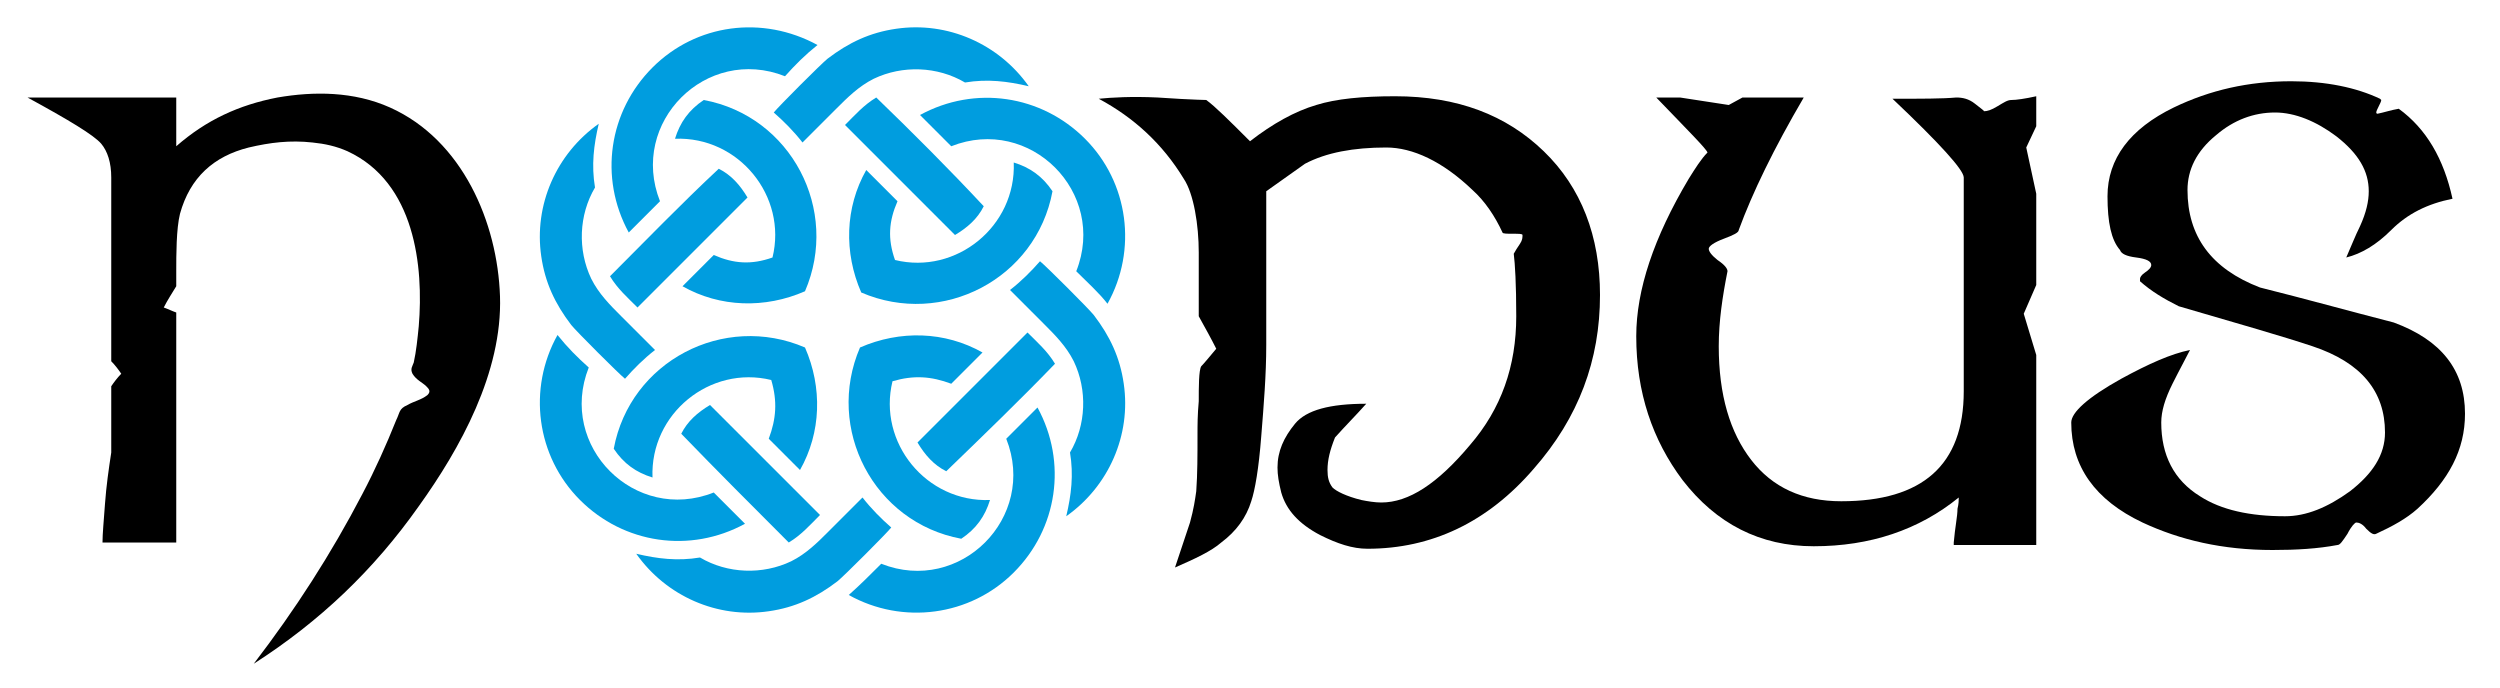
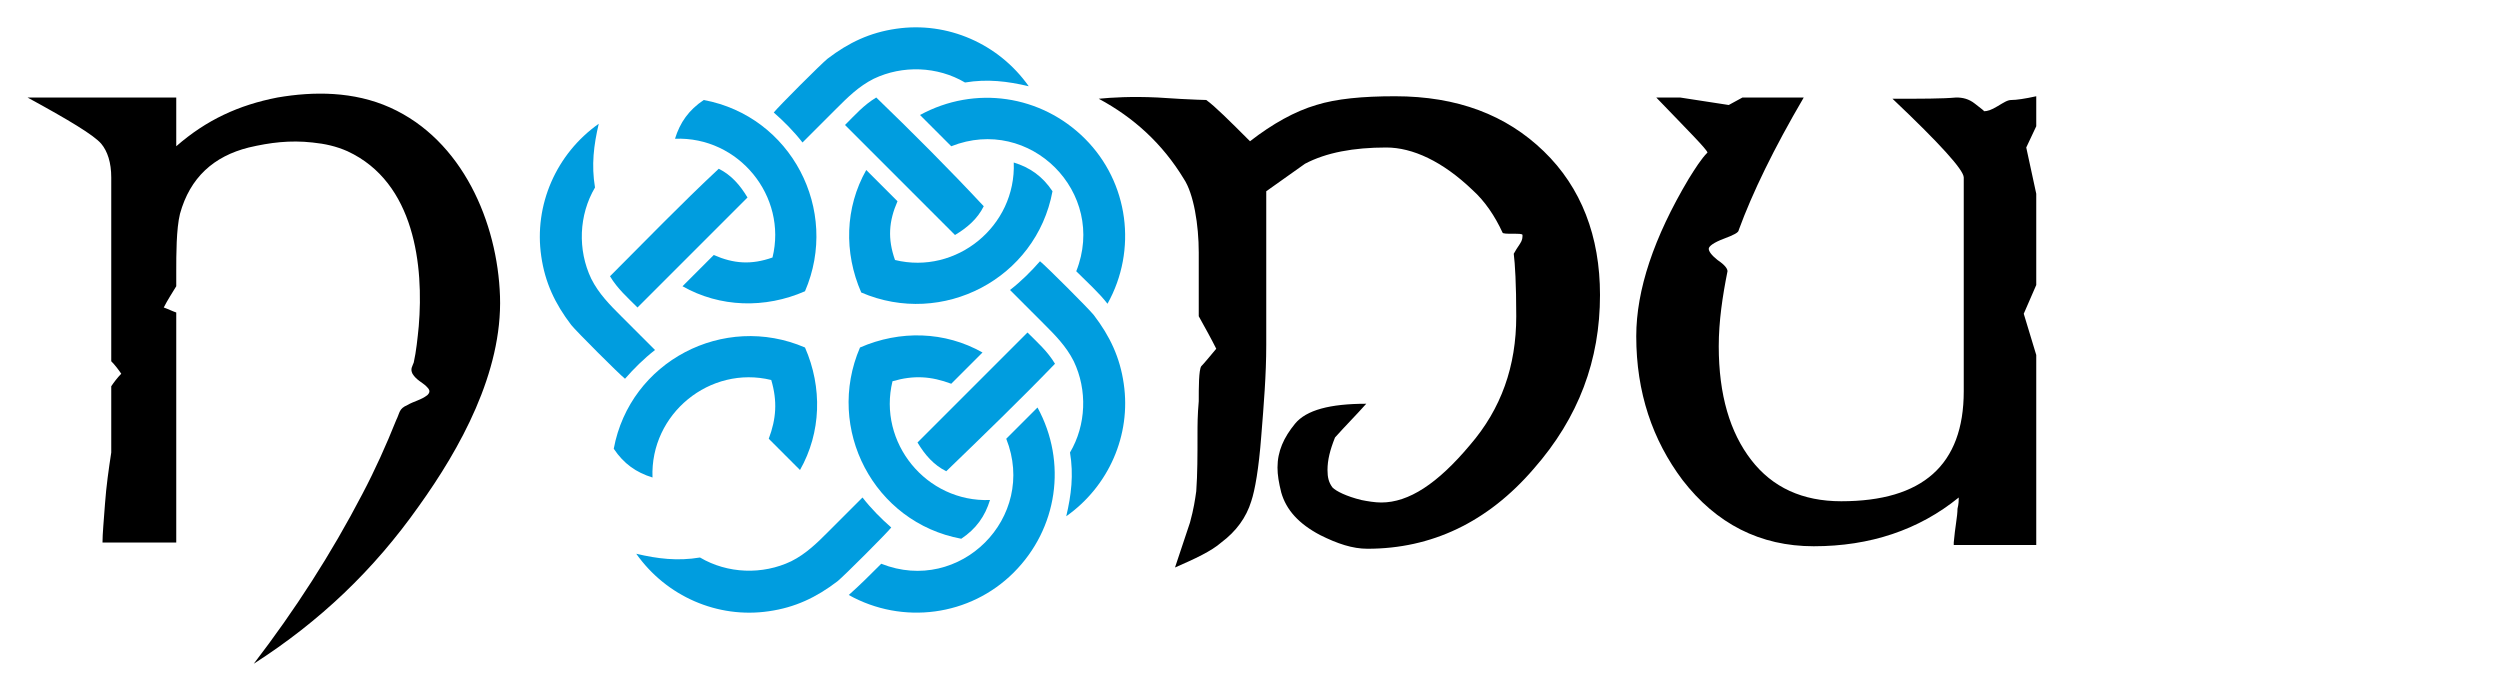
<svg xmlns="http://www.w3.org/2000/svg" version="1.1" id="Ebene_1" x="0px" y="0px" viewBox="0 0 200 55" style="enable-background:new 0 0 200 55;" xml:space="preserve">
  <style type="text/css">
	.st0{fill:#009DDF;}
</style>
  <g>
    <path d="M156.3,43.4c0.1-1.2,0.3-2.1,0.3-2.7c0.1-0.4,0.1-0.7,0.1-0.9c-3.2,2.6-7.1,3.9-11.6,3.9c-4.3,0-7.8-1.8-10.5-5.3   c-2.4-3.2-3.7-7-3.7-11.5c0-3.7,1.4-7.9,4.2-12.6c0.5-0.8,1-1.6,1.5-2.1c-0.1-0.3-1.5-1.7-4.1-4.4h1.9l3.9,0.6l1.1-0.6h4.9   c-2.4,4.1-4.1,7.6-5.2,10.6c0,0.2-0.4,0.4-1.2,0.7c-0.8,0.3-1.2,0.6-1.2,0.8c0,0.2,0.2,0.5,0.7,0.9c0.6,0.4,0.8,0.7,0.8,0.9   c-0.4,2-0.7,4-0.7,6c0,3.9,0.9,6.9,2.6,9.1c1.7,2.2,4.1,3.3,7.2,3.3c6.5,0,9.8-2.9,9.8-8.8V14.2c0-0.6-1.9-2.7-5.7-6.3   c2.3,0,4,0,5.1-0.1c0.5,0,1,0.1,1.5,0.5c0.5,0.4,0.8,0.6,0.7,0.6c0.3,0,0.6-0.1,1.1-0.4c0.5-0.3,0.8-0.5,1.1-0.5   c0.4,0,1.1-0.1,2-0.3v2.4l-0.8,1.7l0.8,3.7v7.3l-1,2.3l1,3.3v15.2H156.3z" />
-     <path d="M193.4,40.7c-0.9,0.8-2,1.4-3.3,2c-0.2,0.1-0.4,0-0.8-0.4c-0.3-0.4-0.6-0.5-0.8-0.5c-0.1,0-0.4,0.3-0.7,0.9   c-0.4,0.6-0.6,0.9-0.8,0.9c-1.6,0.3-3.3,0.4-5.2,0.4c-4,0-7.4-0.8-10.4-2.2c-3.8-1.8-5.7-4.5-5.7-8c0-0.8,1.3-2,4-3.5   c2.2-1.2,4-2,5.5-2.3c-0.3,0.6-0.8,1.5-1.4,2.7c-0.6,1.2-0.9,2.2-0.9,3.1c0,2.6,1,4.6,3.1,5.9c1.7,1.1,4,1.6,6.8,1.6   c1.7,0,3.4-0.7,5.2-2c1.8-1.4,2.8-2.9,2.8-4.7c0-3.3-1.9-5.6-5.8-6.9c-2.4-0.8-5.9-1.8-10.7-3.2c-1.2-0.6-2.2-1.2-3.1-2   c0,0,0-0.1,0-0.2c0-0.1,0.1-0.3,0.4-0.5c0.3-0.2,0.5-0.4,0.5-0.6c0-0.3-0.4-0.5-1.2-0.6c-0.8-0.1-1.2-0.3-1.3-0.6   c-0.7-0.8-1-2.2-1-4.3c0-3,1.8-5.4,5.3-7.1c2.9-1.4,6-2.1,9.4-2.1c2.8,0,5.2,0.5,7.1,1.4c0,0,0.1,0.1,0.1,0.1   c0,0.1-0.1,0.3-0.2,0.5s-0.2,0.4-0.2,0.5c0,0,0,0.1,0.1,0.1c0.5-0.1,1.1-0.3,1.7-0.4c2.2,1.6,3.6,4,4.3,7.2c-2,0.4-3.6,1.2-4.9,2.5   c-1.2,1.2-2.4,1.9-3.6,2.2c0.4-0.9,0.7-1.7,1.1-2.5c0.5-1.1,0.7-2,0.7-2.8c0-1.6-0.8-3-2.6-4.4c-1.6-1.2-3.3-1.9-4.9-1.9   c-1.7,0-3.3,0.6-4.7,1.8c-1.6,1.3-2.3,2.8-2.3,4.4c0,3.7,1.9,6.3,5.8,7.8c3.6,0.9,7.2,1.9,10.7,2.8c3.8,1.4,5.7,3.8,5.7,7.3   C197.2,36,195.9,38.4,193.4,40.7z" />
    <path d="M95.8,34.8c0,1.6,0,3.1-0.1,4.5c-0.1,0.7-0.2,1.4-0.5,2.5c-0.4,1.2-0.8,2.4-1.2,3.6c1.6-0.7,2.9-1.3,3.7-2   c1.2-0.9,2-2,2.4-3.3c0.3-0.9,0.6-2.6,0.8-5.2c0.2-2.5,0.4-4.9,0.4-7.3c0-5,0-7.3,0-12.3c1-0.7,2.1-1.5,3.1-2.2   c1.7-0.9,3.9-1.3,6.5-1.3c2.1,0,4.5,1.1,6.9,3.4c1,0.9,1.8,2.1,2.4,3.4c0,0.1,0.4,0.1,0.8,0.1c0.5,0,0.8,0,0.8,0.1   c0,0.2,0,0.4-0.2,0.7c-0.2,0.3-0.4,0.6-0.5,0.8c0.1,0.8,0.2,2.4,0.2,5c0,4-1.2,7.4-3.7,10.3c-2.6,3.1-4.9,4.6-7.1,4.6   c-0.5,0-1.1-0.1-1.6-0.2c-1.2-0.3-2-0.7-2.3-1c-0.3-0.4-0.4-0.8-0.4-1.4c0-0.8,0.2-1.6,0.6-2.6c0.8-0.9,1.7-1.8,2.5-2.7   c-2.9,0-4.8,0.5-5.7,1.6c-0.9,1.1-1.4,2.2-1.4,3.5c0,0.6,0.1,1.2,0.3,2c0.4,1.4,1.4,2.5,3.1,3.4c1.4,0.7,2.6,1.1,3.8,1.1   c5.1,0,9.6-2.1,13.3-6.4c3.6-4.1,5.3-8.7,5.3-13.9c0-4.7-1.5-8.6-4.5-11.5c-3-2.9-6.9-4.4-11.9-4.4c-2.6,0-4.7,0.2-6.3,0.7   c-1.7,0.5-3.5,1.5-5.3,2.9c-1.6-1.6-2.8-2.8-3.5-3.3c0.3,0-1,0-3.9-0.2c-2.1-0.1-3.7,0-4.7,0.1c2.8,1.5,5.1,3.6,6.8,6.4   c0.8,1.2,1.2,3.7,1.2,5.9c0,1.1,0,2.3,0,5.1c0.5,0.9,1,1.8,1.4,2.6c-0.5,0.6-1,1.2-1.2,1.4c-0.2,0.3-0.2,1.7-0.2,2.8   C95.8,33.2,95.8,34,95.8,34.8z" />
    <path d="M14.1,11.7c0-1.4,0-2.7,0-3.9c-4,0-7.9,0-11.9,0c3.3,1.8,5.3,3,5.9,3.7c0.5,0.6,0.8,1.5,0.8,2.7c0,4.9,0,9.8,0,14.7   c0.3,0.3,0.6,0.7,0.8,1c-0.3,0.3-0.6,0.7-0.8,1c0,1.8,0,3.5,0,5.3c-0.2,1.3-0.4,2.7-0.5,4.1c-0.1,1.4-0.2,2.4-0.2,3.1   c2,0,3.9,0,5.9,0c0-7.4,0-14.8,0-18.4c-0.3-0.1-0.7-0.3-1-0.4c0.3-0.6,0.7-1.2,1-1.7c0-0.4,0-0.8,0-1.2c0-1.3,0-3.4,0.3-4.6   c0.8-2.9,2.7-4.6,5.5-5.3c1.7-0.4,3.3-0.6,5.1-0.4c1,0.1,1.9,0.3,2.8,0.7c5.4,2.5,6.1,9.2,5.7,14c-0.1,1-0.2,2-0.4,2.9   c-0.1,0.3-0.3,0.5-0.1,0.9c0.3,0.5,0.8,0.7,1.1,1c0.2,0.2,0.4,0.4,0.1,0.7c-0.5,0.4-1.1,0.5-1.6,0.8c-0.7,0.3-0.6,0.6-0.9,1.2   c-0.8,2-1.7,4-2.7,5.9c-2.5,4.8-5.4,9.3-8.7,13.6c5.3-3.4,9.6-7.5,13.2-12.6c3.3-4.6,6.7-10.7,6.5-16.8c-0.2-5.9-3-12.5-8.8-15.1   c-2.9-1.3-6.1-1.3-9-0.8C19.1,8.4,16.5,9.6,14.1,11.7z" />
    <g>
      <path class="st0" d="M80.8,23.2c0.9,0.9,1.8,1.8,2.7,2.7c0.9,0.9,1.8,1.8,2.4,3c1.1,2.3,1,5.1-0.3,7.3c0.3,1.8,0.1,3.4-0.3,5.1    c3.4-2.4,5.2-6.5,4.6-10.6c-0.3-2.1-1.1-3.8-2.4-5.5c-0.4-0.5-3.8-3.9-4.3-4.3C82.5,21.7,81.7,22.5,80.8,23.2z" />
      <path class="st0" d="M70.1,7.8c-1,0.6-1.7,1.4-2.5,2.2c2.9,2.9,5.8,5.8,8.8,8.8c1-0.6,1.8-1.3,2.3-2.3C75.9,13.5,73,10.6,70.1,7.8    z" />
      <path class="st0" d="M71.8,16.1c-0.8-0.8-1.7-1.7-2.5-2.5c-1.7,3-1.8,6.6-0.4,9.8c6.5,2.8,14-1.1,15.3-8.1    c-0.8-1.2-1.8-1.9-3.1-2.3c0.2,5.1-4.6,9-9.5,7.8C71,19.1,71.1,17.7,71.8,16.1z" />
      <path class="st0" d="M67.9,47.6c4.3,2.4,9.7,1.7,13.2-1.8c3.5-3.5,4.3-8.8,1.9-13.2c-0.8,0.8-1.7,1.7-2.5,2.5    c2.5,6.3-3.7,12.5-10,10C69.6,46,68.8,46.8,67.9,47.6z" />
      <path class="st0" d="M69,39.8c-0.9,0.9-1.8,1.8-2.7,2.7c-0.9,0.9-1.8,1.8-3,2.4c-2.3,1.1-5.1,1-7.3-0.3c-1.8,0.3-3.4,0.1-5.1-0.3    c2.4,3.4,6.5,5.2,10.6,4.6c2.1-0.3,3.8-1.1,5.5-2.4c0.5-0.4,3.9-3.8,4.3-4.3C70.5,41.5,69.7,40.7,69,39.8z" />
      <path class="st0" d="M84.4,29.1c-0.6-1-1.4-1.7-2.2-2.5c-2.9,2.9-5.8,5.8-8.8,8.8c0.6,1,1.3,1.8,2.3,2.3    C78.7,34.8,81.6,32,84.4,29.1z" />
      <path class="st0" d="M76.1,30.7c0.8-0.8,1.7-1.7,2.5-2.5c-3-1.7-6.6-1.8-9.8-0.4c-2.8,6.5,1.1,14,8.1,15.3    c1.2-0.8,1.9-1.8,2.3-3.1c-5.1,0.2-9-4.6-7.8-9.5C73.1,30,74.5,30.1,76.1,30.7z" />
-       <path class="st0" d="M44.6,26.8c-2.4,4.3-1.7,9.7,1.8,13.2c3.5,3.5,8.8,4.3,13.2,1.9c-0.8-0.8-1.7-1.7-2.5-2.5    c-6.3,2.5-12.5-3.7-10-10C46.2,28.6,45.4,27.8,44.6,26.8z" />
      <path class="st0" d="M52.4,28c-0.9-0.9-1.8-1.8-2.7-2.7c-0.9-0.9-1.8-1.8-2.4-3c-1.1-2.3-1-5.1,0.3-7.3c-0.3-1.8-0.1-3.4,0.3-5.1    c-3.4,2.4-5.2,6.5-4.6,10.6c0.3,2.1,1.1,3.8,2.4,5.5c0.4,0.5,3.8,3.9,4.3,4.3C50.7,29.5,51.5,28.7,52.4,28z" />
-       <path class="st0" d="M63.1,43.4c1-0.6,1.7-1.4,2.5-2.2c-2.9-2.9-5.8-5.8-8.8-8.8c-1,0.6-1.8,1.3-2.3,2.3    C57.4,37.7,60.2,40.5,63.1,43.4z" />
      <path class="st0" d="M61.5,35.1c0.8,0.8,1.7,1.7,2.5,2.5c1.7-3,1.8-6.6,0.4-9.8c-6.5-2.8-14,1.1-15.3,8.1c0.8,1.2,1.8,1.9,3.1,2.3    c-0.2-5.1,4.6-9,9.5-7.8C62.2,32.1,62.1,33.5,61.5,35.1z" />
-       <path class="st0" d="M57.1,20.4c-0.8,0.8-1.7,1.7-2.5,2.5c3,1.7,6.6,1.8,9.8,0.4c2.8-6.5-1.1-14-8.1-15.3    c-1.2,0.8-1.9,1.8-2.3,3.1c5.1-0.2,9,4.6,7.8,9.5C60.1,21.2,58.7,21.1,57.1,20.4z" />
+       <path class="st0" d="M57.1,20.4c-0.8,0.8-1.7,1.7-2.5,2.5c3,1.7,6.6,1.8,9.8,0.4c2.8-6.5-1.1-14-8.1-15.3    c-1.2,0.8-1.9,1.8-2.3,3.1c5.1-0.2,9,4.6,7.8,9.5C60.1,21.2,58.7,21.1,57.1,20.4" />
      <path class="st0" d="M48.8,22.1c0.6,1,1.4,1.7,2.2,2.5c2.9-2.9,5.8-5.8,8.8-8.8c-0.6-1-1.3-1.8-2.3-2.3    C54.5,16.3,51.7,19.2,48.8,22.1z" />
      <path class="st0" d="M64.2,11.4c0.9-0.9,1.8-1.8,2.7-2.7c0.9-0.9,1.8-1.8,3-2.4c2.3-1.1,5.1-1,7.3,0.3c1.8-0.3,3.4-0.1,5.1,0.3    c-2.4-3.4-6.5-5.2-10.6-4.6c-2.1,0.3-3.8,1.1-5.5,2.4c-0.5,0.4-3.9,3.8-4.3,4.3C62.7,9.7,63.5,10.5,64.2,11.4z" />
-       <path class="st0" d="M65.4,3.6C61,1.2,55.7,1.9,52.2,5.4c-3.5,3.5-4.3,8.8-1.9,13.2c0.8-0.8,1.7-1.7,2.5-2.5    c-2.5-6.3,3.7-12.5,10-10C63.6,5.2,64.4,4.4,65.4,3.6z" />
      <path class="st0" d="M88.6,24.3c2.4-4.3,1.7-9.7-1.8-13.2c-3.5-3.5-8.8-4.3-13.2-1.9c0.8,0.8,1.7,1.7,2.5,2.5    c6.3-2.5,12.5,3.7,10,10C87,22.6,87.9,23.4,88.6,24.3z" />
    </g>
  </g>
</svg>